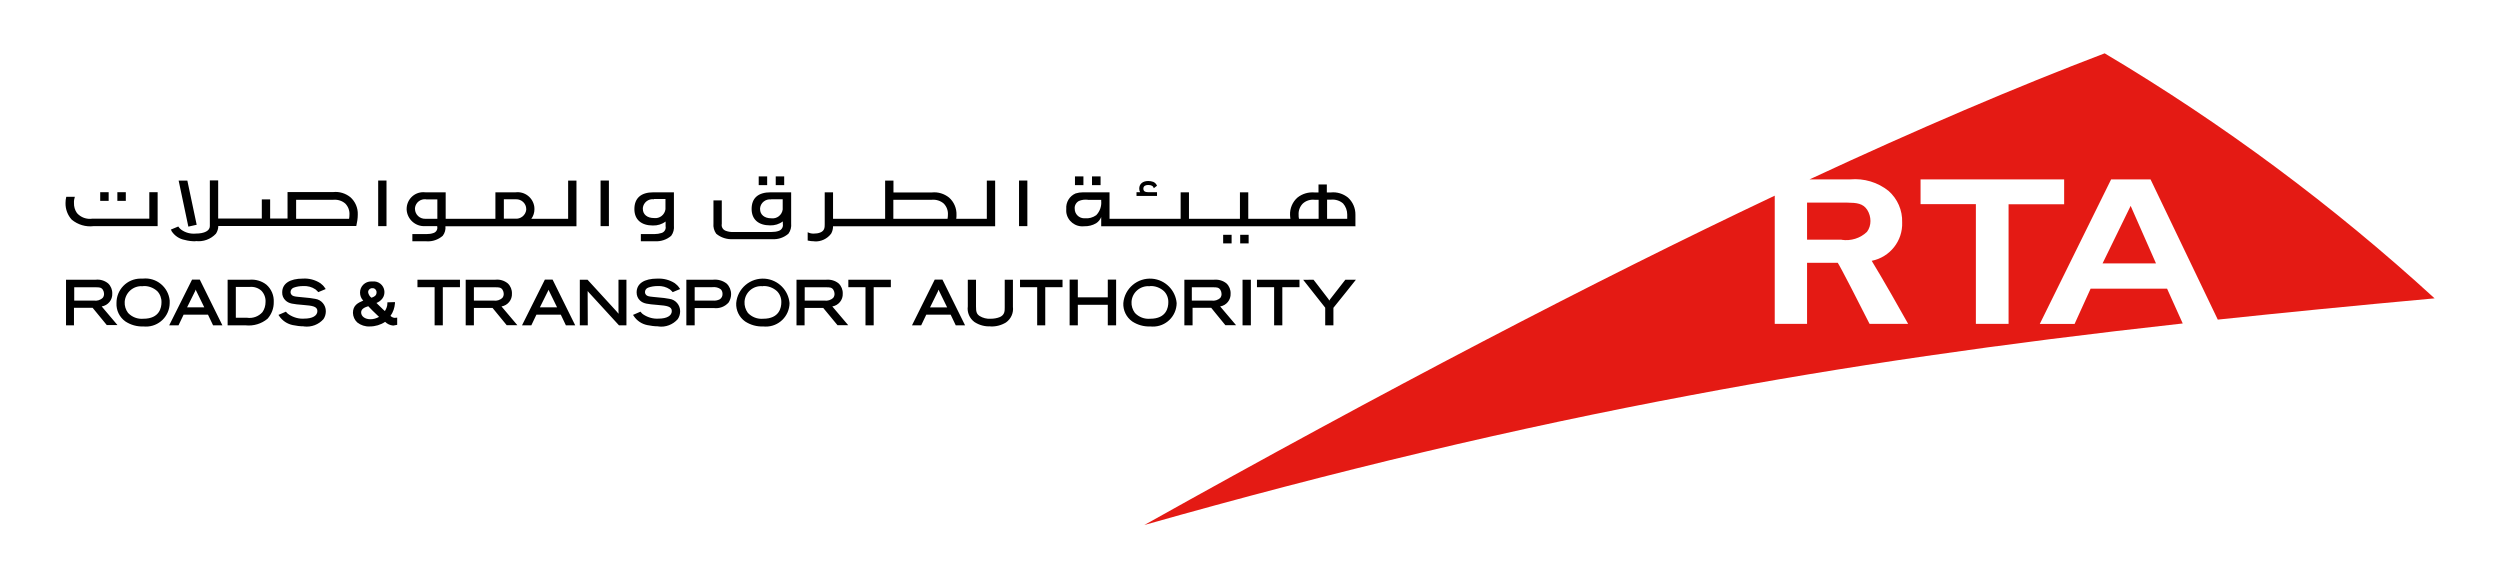
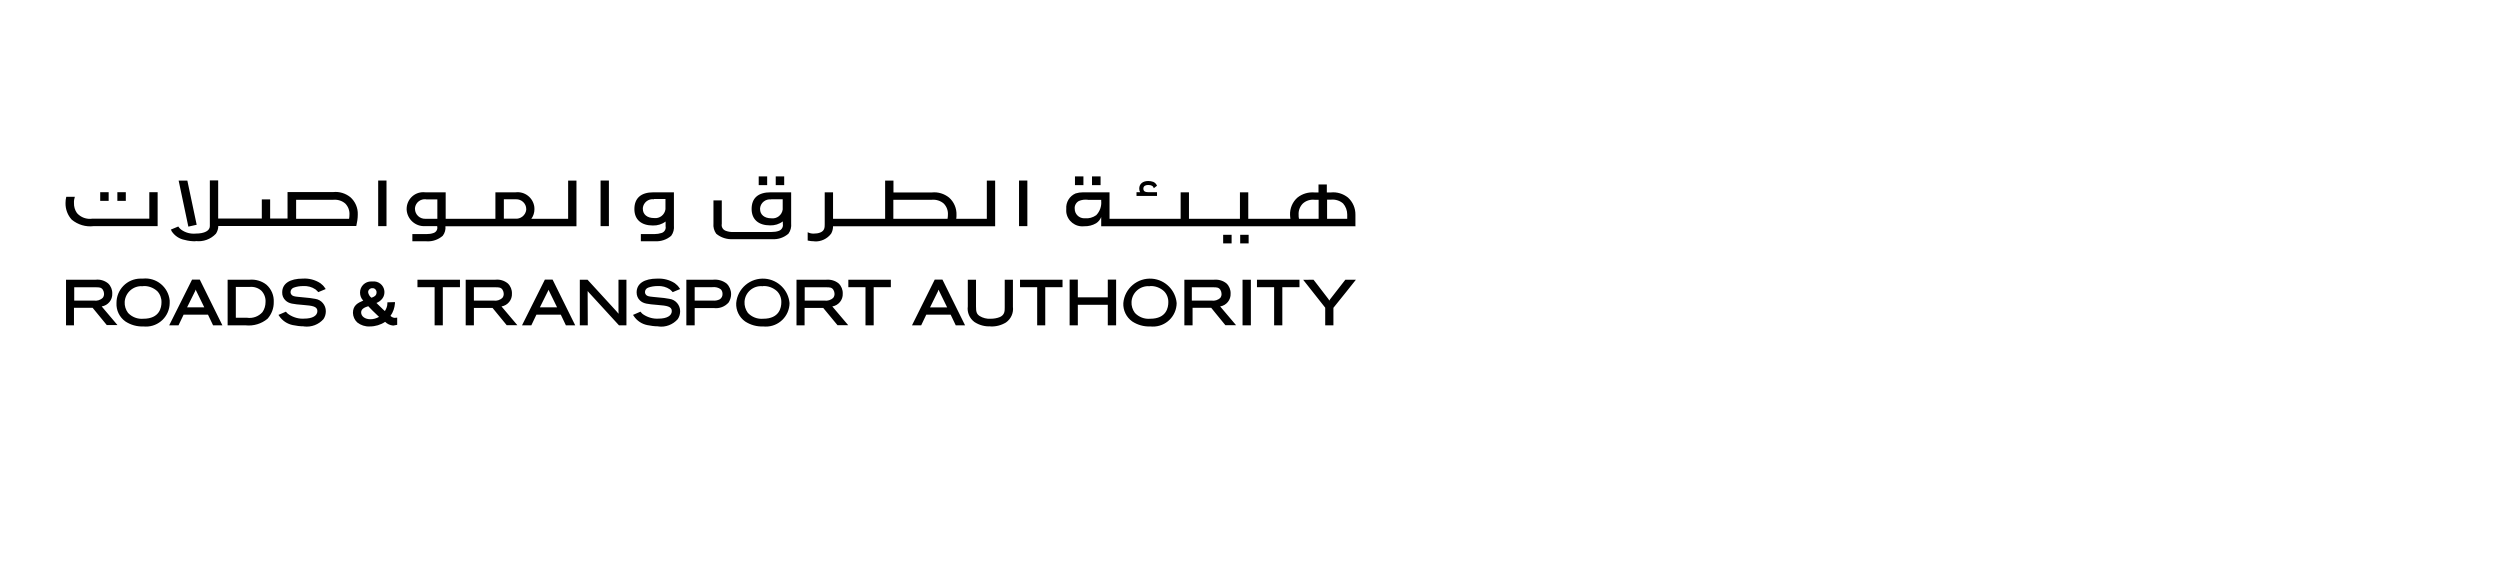
<svg xmlns="http://www.w3.org/2000/svg" class="sprite" viewBox="0 0 201.1 46.5">
  <defs />
  <title>RTA</title>
  <g>
    <path fill="#000000" d="m92.52,26.26c-.51.02-1.01-.12-1.44-.4-.48-.34-.75-.9-.72-1.48.1-1.18,1.14-2.06,2.33-1.96,1.04.09,1.87.92,1.96,1.96-.01,1.06-.88,1.91-1.94,1.89-.06,0-.12,0-.19-.01Zm-.01-3.24h-.07c-.74-.04-1.38.52-1.42,1.26-.02.32.08.63.27.89.32.34.77.51,1.23.47,1.32,0,1.46-.92,1.46-1.32.01-.33-.11-.66-.35-.9-.31-.28-.71-.43-1.13-.41Zm-31.13,3.24c-.51.02-1.01-.12-1.44-.4-.48-.34-.75-.9-.72-1.48.1-1.18,1.14-2.06,2.33-1.96,1.04.09,1.87.92,1.96,1.96-.01,1.06-.88,1.91-1.94,1.89-.06,0-.12,0-.19-.01Zm0-3.24h-.07c-.74-.05-1.38.51-1.42,1.25-.02.32.08.64.27.9.32.34.77.51,1.23.47,1.32,0,1.46-.92,1.46-1.32.01-.33-.11-.66-.35-.9-.31-.28-.71-.43-1.13-.41Zm-49.85,3.24c-.51.02-1.01-.12-1.44-.4-.48-.34-.75-.9-.72-1.48-.01-1.08.85-1.96,1.93-1.97.07,0,.14,0,.2,0,1.08-.11,2.04.68,2.15,1.76,0,.07,0,.14,0,.21-.01,1.06-.88,1.91-1.94,1.89-.06,0-.12,0-.18-.01Zm-.01-3.24h-.07c-.74-.04-1.37.52-1.42,1.26-.02.32.08.64.27.89.32.34.77.51,1.23.47,1.32,0,1.46-.92,1.46-1.32.01-.33-.11-.66-.34-.9-.31-.28-.71-.43-1.13-.41h0Zm18.22,3.24c-.36.02-.72-.1-1-.32-.22-.2-.34-.48-.35-.77,0-.61.4-.81.83-.99-.17-.17-.26-.4-.26-.65,0-.5.41-.9.91-.89.03,0,.06,0,.09,0,.48-.05.91.29.96.77.02.21-.03.43-.16.6-.12.16-.29.29-.48.36.14.14.46.45.46.45l.06.06.16.14c.06-.09.1-.18.14-.28.04-.11.06-.22.06-.34v-.08s.61-.02.61-.02v.11c-.03.36-.15.71-.36,1,.09.09.21.15.34.16l.2-.02v.58s-.32.06-.32.06c-.25-.02-.48-.13-.65-.3-.36.24-.79.37-1.23.37h0Zm-.11-1.63h0c-.29.09-.58.21-.58.5,0,.32.31.55.75.55.24,0,.48-.07.69-.19l-.51-.49s-.3-.31-.35-.36h0Zm.33-1.45c-.18-.01-.33.12-.35.29,0,0,0,.01,0,.02.02.18.12.35.27.46.2-.07.41-.16.41-.43.01-.17-.12-.33-.29-.34-.01,0-.02,0-.04,0h0Zm49.72,3.07c-.46.03-.92-.1-1.3-.35-.39-.29-.6-.77-.53-1.26v-2.14h.66v2.16c0,.42.05.6.29.76.26.16.57.24.88.22.26,0,.52-.04.76-.14.38-.18.38-.48.38-.77v-2.23h.66v2.18c.06.49-.15.97-.56,1.26-.38.23-.81.34-1.25.32Zm-26.73,0c-.3,0-.6-.04-.89-.1-.44-.09-.83-.35-1.08-.73l-.06-.09.6-.26.04.05c.06.08.13.14.21.19.36.23.78.35,1.21.32.66,0,1.06-.23,1.06-.61s-.41-.43-1.13-.49h0c-.84-.07-1.15-.1-1.43-.36-.18-.17-.27-.4-.27-.65,0-.71.61-1.11,1.67-1.11.49-.02.98.1,1.4.37.14.1.27.23.36.37l.07.1-.6.25-.07-.08-.15-.14c-.29-.2-.64-.29-.99-.27-.26,0-.53.04-.77.13-.15.06-.25.2-.25.36,0,.08.03.15.08.21.09.11.24.14.55.17l.91.09.44.07c.49.07.85.5.85.99,0,.23-.06.45-.19.64-.39.44-.97.67-1.56.59h0Zm-28.51,0c-.3,0-.6-.04-.89-.1-.44-.09-.84-.35-1.09-.73l-.06-.09.6-.26.04.05c.06.08.14.14.22.19.36.23.78.35,1.21.32.66,0,1.06-.23,1.06-.61s-.41-.43-1.13-.49h0c-.84-.07-1.15-.1-1.43-.36-.18-.17-.28-.4-.27-.65,0-.71.61-1.11,1.67-1.11.49-.03.98.1,1.4.37.14.1.27.23.36.37l.07.1-.6.25-.07-.08-.15-.14c-.29-.2-.64-.29-.99-.27-.26,0-.53.04-.77.13-.15.06-.25.2-.25.36,0,.08.03.15.08.21.09.11.24.14.55.17l.91.09.45.07c.49.07.85.5.85.99,0,.23-.06.45-.19.64-.39.44-.97.66-1.56.59Zm71.49-.08h-.66v-3.67h2.39c.36-.03.72.07,1,.3.22.21.34.51.33.81.03.51-.34.96-.84,1.04.15.18,1.27,1.5,1.28,1.51h-.86l-.27-.33c-.33-.41-.84-1.02-.87-1.07h-1.5v1.39h0Zm-.06-3.07v1.08h1.58c.26.04.53-.04.72-.23.06-.09.1-.2.09-.31,0-.11-.03-.22-.09-.32-.13-.21-.33-.21-.54-.21h-1.76Zm-9.17,3.07h-.66v-3.68h.66v1.43h2.41v-1.43h.67v3.68h-.67v-1.65h-2.41v1.65Zm-21.97,0h-.66v-3.67h2.39c.36-.03.72.07,1,.3.22.21.34.51.33.81.03.51-.34.96-.84,1.04.14.17,1.09,1.29,1.28,1.51h-.86l-.34-.41c-.33-.4-.78-.94-.81-.98h-1.5v1.39h0Zm0-3.07v1.08h1.58c.26.04.53-.04.72-.23.07-.09.1-.2.1-.31,0-.11-.03-.22-.09-.32-.12-.21-.33-.21-.54-.21h-1.77Zm-17.45,3.07h-.64v-3.67h.62l2.31,2.52s.09.11.19.22c0-.1-.01-.21-.01-.21v-2.53h.64v3.67h-.6l-2.42-2.64s-.05-.06-.1-.12v.34s.01,2.42.01,2.42h0Zm-9.16,0h-.66v-3.67h2.39c.36-.04.72.07,1,.3.22.21.34.51.33.81.03.51-.34.96-.84,1.04l1.26,1.49.02.02h-.86s-1.09-1.33-1.14-1.39h-1.5v1.39h0Zm0-3.07v1.08h1.58c.26.04.53-.04.72-.23.07-.09.1-.2.1-.31,0-.11-.03-.22-.09-.32-.12-.21-.33-.21-.54-.21h-1.77Zm-32.15,3.07h-.66v-3.67h2.39c.36-.04.72.07,1,.3.22.21.34.51.33.81.03.51-.34.96-.85,1.04l1.27,1.5h0s-.86,0-.86,0l-1.14-1.39h-1.5v1.39h0Zm0-3.07v1.08h1.58c.26.04.53-.04.72-.23.07-.09.1-.2.1-.31,0-.11-.03-.22-.09-.32-.12-.21-.33-.21-.54-.21h-1.77Zm68.13,3.07h-.74l1.83-3.68h.62l1.82,3.68h-.75s-.37-.77-.41-.86h-1.96c-.04.09-.41.85-.41.86h0Zm1.4-2.87s-.02.04-.03.06c0,0-.02.04-.02.05v.02c-.17.33-.55,1.11-.64,1.3h1.38c-.11-.22-.64-1.32-.65-1.33s-.04-.07-.04-.09h0Zm-32.77,2.87h-.74l1.84-3.68h.62l1.82,3.68h-.75s-.37-.77-.41-.86h-1.96c-.04.09-.41.85-.41.86h0Zm1.4-2.87s-.03.06-.03.06c0,0-.02.04-.02.05s-.54,1.1-.65,1.31h1.38c-.11-.22-.64-1.32-.65-1.33s-.04-.08-.04-.09h0Zm-29.78,2.87h-.74l1.84-3.68h.62l1.82,3.68h-.75s-.36-.77-.41-.86h-1.96l-.41.86h0Zm1.39-2.87s-.02.06-.02.06c0,.02-.01.03-.02.05l-.06.12c-.14.29-.5,1.02-.59,1.19h1.38c-.1-.22-.64-1.32-.65-1.33s-.03-.08-.03-.09Zm91.51,2.87h-.65v-1.42s-1.48-1.87-1.77-2.24h-.01s.84-.01.84-.01l.31.4c.36.46.89,1.15.89,1.16s.04.06.07.12c.03-.05.06-.1.06-.1l1.23-1.58h.85s-.38.48-.78.98c-.47.59-1.01,1.26-1.03,1.28v1.41h0Zm-4.1,0h-.66v-3.07h-1.38v-.6h3.42v.6h-1.38s0,3.07,0,3.07Zm-2.53,0h-.67v-3.67h.67v3.67h0Zm-16.53,0h-.66v-3.07h-1.38v-.6h3.42v.6h-1.39v3.07h0Zm-13.82,0h-.65v-3.07h-1.38v-.6h3.42v.6h-1.38v3.07Zm-14.39,0h-.67v-3.67h2.15c.39-.04.78.07,1.09.31.23.22.36.53.36.85,0,.23-.07.46-.19.66-.3.35-.75.52-1.21.46h-1.53v1.39h0Zm0-3.07v1.08h1.47c.19.02.39-.02.56-.11.14-.1.22-.26.21-.43,0-.13-.04-.26-.13-.36-.19-.15-.44-.21-.69-.18h-1.42Zm-20.26,3.07h-.66v-3.07h-1.38v-.6h3.42v.6h-1.38v3.07Zm-15.87,0h-1.44v-3.67h1.77c.48-.04.97.1,1.35.4.4.35.62.87.59,1.4.01.49-.17.97-.5,1.34-.49.41-1.13.6-1.77.53Zm-.78-3.08v2.47h.9c.46.07.93-.1,1.24-.45.17-.24.25-.53.25-.82.02-.33-.1-.66-.33-.9-.25-.23-.59-.34-.93-.31h-1.13Zm81.47-3.51h-.68v-.69h.68v.69h0Zm-1.37,0h-.68v-.69h.68v.69h0Zm-33.56-.17c-.18,0-.36-.02-.54-.06v-.67c.15.08.33.12.5.11.18,0,.35-.02.52-.09.35-.14.35-.43.35-.66v-2.57h.67v2.13h4.19v-3.07h.67v.95h3.1c.49-.05.98.1,1.37.41.4.35.62.87.6,1.4,0,.1,0,.21-.02.31h2.46v-3.07h.67v3.67h-13.04c0,.21-.05.41-.15.59-.31.42-.82.66-1.35.63Zm6.35-3.34v1.53h4.36c.02-.11.03-.22.03-.33.02-.33-.1-.65-.33-.89-.26-.23-.61-.34-.96-.31h-3.11Zm-19.16,3.34h-1.15v-.58h1.09c.2,0,.39-.03.58-.09.23-.07.37-.31.32-.54v-.38c-.29.22-.65.33-1.02.32-.94,0-1.49-.48-1.49-1.32,0-.88.53-1.35,1.53-1.35h1.65v2.67c.03.29-.04.59-.22.83-.36.31-.82.46-1.29.44Zm-.1-3.38c-.44-.06-.84.26-.89.69,0,.03,0,.06,0,.08,0,.45.35.74.9.74.45.06.86-.26.92-.71,0-.02,0-.03,0-.05v-.77h-.93Zm-18.27,3.38h-1.16v-.58h1.13c.2,0,.39-.02.58-.09.21-.07.34-.29.29-.51v-.04h-.99c-.77.04-1.43-.56-1.47-1.33,0-.02,0-.03,0-.05,0-.74.59-1.35,1.34-1.35.06,0,.12,0,.18.01h1.62v2.13h4v-2.13h1.62c.74-.09,1.41.43,1.51,1.17,0,.06.01.12.01.18,0,.28-.08.55-.25.78h2.96v-3.07h.67v3.67h-10.54c.03.28-.05.55-.22.77-.36.31-.82.47-1.29.44Zm6.2-3.38v1.56h.9c.44.05.85-.27.9-.71,0-.02,0-.05,0-.07,0-.44-.38-.79-.82-.78-.03,0-.05,0-.08,0h-.91Zm-6.26,0c-.44-.05-.84.26-.89.7,0,.03,0,.05,0,.08.01.45.38.8.83.79.02,0,.04,0,.07,0h.9v-1.56h-.9Zm-18.53,3.38c-.3,0-.59-.03-.88-.11-.44-.08-.82-.34-1.06-.71v-.02s-.06-.1-.06-.1l.6-.25.04.05.02.03c.05.06.1.12.17.17.34.25.76.36,1.18.32.7,0,1.13-.23,1.13-.6v-3.68h.67v3.07h3.51v-1.54h.67v1.54h1.4v-2.13h3.68c.49-.05.98.1,1.37.41.4.35.62.87.6,1.4,0,.31-.05.62-.12.92h-11.1c0,.22-.07.44-.19.62-.42.45-1.03.67-1.64.59Zm8.08-3.34v1.53h4.26c.02-.11.03-.22.03-.33.02-.33-.1-.65-.33-.89-.26-.23-.61-.34-.96-.31h-3Zm38.3,3.17h-3.15c-.49.03-.98-.12-1.36-.44-.17-.24-.25-.53-.22-.83v-1.85h.67v1.89c-.05.24.09.48.33.56.19.07.38.1.58.09h3.1c.2,0,.39-.02.58-.09.23-.08.37-.32.32-.56v-.2c-.29.22-.65.33-1.02.32-.94,0-1.49-.48-1.49-1.32,0-.88.53-1.34,1.53-1.34h1.65v2.5c.03.29-.04.59-.22.83-.36.31-.82.47-1.29.44h0Zm-.09-3.2c-.44-.05-.84.26-.89.7,0,.03,0,.05,0,.08,0,.45.35.74.9.74.45.06.86-.26.92-.71,0-.02,0-.03,0-.05v-.77h-.93Zm-46.88,2.19h0l-.78-3.7h.7l.75,3.55-.67.15h0Zm93.9-.03h-20.47v-.74h0c-.08.2-.22.38-.41.5-.29.17-.62.25-.96.24-.71.08-1.36-.43-1.44-1.14,0-.09-.01-.17,0-.26-.04-.53.26-1.03.75-1.24.19-.06.39-.09.59-.09h2.14v2.13h5.72v-2.13h.67v2.13h4.1v-2.13h.67v2.13h3.39c-.02-.1-.02-.21-.03-.31-.02-.53.2-1.05.6-1.4.39-.31.88-.45,1.37-.41h.32v-.64h.67v.64h.33c.49-.05.98.1,1.37.41.39.35.61.86.6,1.39v.93h.01Zm-2.3-2.13v1.53h1.62v-.35c0-.32-.12-.64-.33-.88-.26-.23-.61-.34-.96-.31h-.33Zm-1,0h0c-.35-.04-.7.07-.96.31-.23.24-.35.56-.33.89,0,.11,0,.22.03.33h1.58v-1.53h-.33Zm-18.24,0c-.25-.03-.5,0-.73.1-.23.13-.36.38-.33.63,0,.42.34.75.75.76.01,0,.02,0,.04,0h.02c.33.03.65-.06.92-.25.29-.3.44-.72.4-1.13v-.1h-1.07Zm-4.87,2.12h-.67v-3.67h.67v3.67h0Zm-33.66,0h-.67v-3.67h.67v3.67Zm-17.89,0h-.67v-3.67h.67v3.67Zm-18.42,0h-5.13c-.64.08-1.27-.11-1.77-.52-.33-.36-.51-.84-.5-1.34,0-.17.02-.34.06-.5h.69c-.05.16-.08.32-.07.49-.01.29.07.58.24.82.31.35.77.52,1.24.45h4.58v-2.13h.67v2.73Zm-2.55-2.03h-.68v-.7h.68v.7Zm-1.37,0h-.69v-.7h.68v.7h0Zm84.33-.4h-1.66v-.3h.29c-.05-.09-.07-.19-.07-.29,0-.37.28-.61.72-.61.14,0,.28.02.41.07.14.06.24.17.3.31l-.26.2c-.05-.18-.19-.26-.45-.26-.15,0-.39.04-.39.3,0,.07.02.13.06.18.07.09.27.1.32.1h.72v.3h0Zm-4.55-.87h-.69v-.7h.69v.69h0Zm-1.37,0h-.69v-.7h.68v.69h0Zm-24.08,0h-.68v-.7h.68v.69h0Zm-1.37,0h-.68v-.7h.68v.69h0Z" />
-     <path fill="#e41a14" d="m92.07,42.22h0c19.48-10.89,36.07-19.56,50.69-26.48v10.31h2.6v-4.91h2.47c.2.29,1.83,3.46,2.51,4.82l.05.09h3.1c-.51-.92-2.09-3.7-2.93-5.07,1.47-.29,2.51-1.61,2.45-3.1.03-.96-.37-1.88-1.09-2.52-.87-.7-1.98-1.03-3.09-.93h-3.27c8.65-4.03,16.64-7.44,23.74-10.14,9.5,5.65,18.39,12.25,26.54,19.71-6.7.61-12.24,1.16-17.44,1.71l-5.41-11.28h-3.17l-5.74,11.63h2.8l1.29-2.84h6.15l1.26,2.8c-14.65,1.62-27.2,3.44-39.51,5.76-14.2,2.66-28.59,6.08-44.01,10.45Zm62.42-27.8v2h4.45v9.63h2.63v-9.62h4.47v-2h-11.55Zm18.94,6.77h-4.3l2.26-4.63,2.04,4.63h0Zm-25.29-1.91h-2.78v-2.98h3.25c.74.01,1.25.06,1.59.58.17.27.26.58.26.9,0,.31-.09.62-.28.87-.54.52-1.3.75-2.04.64Z" />
  </g>
</svg>